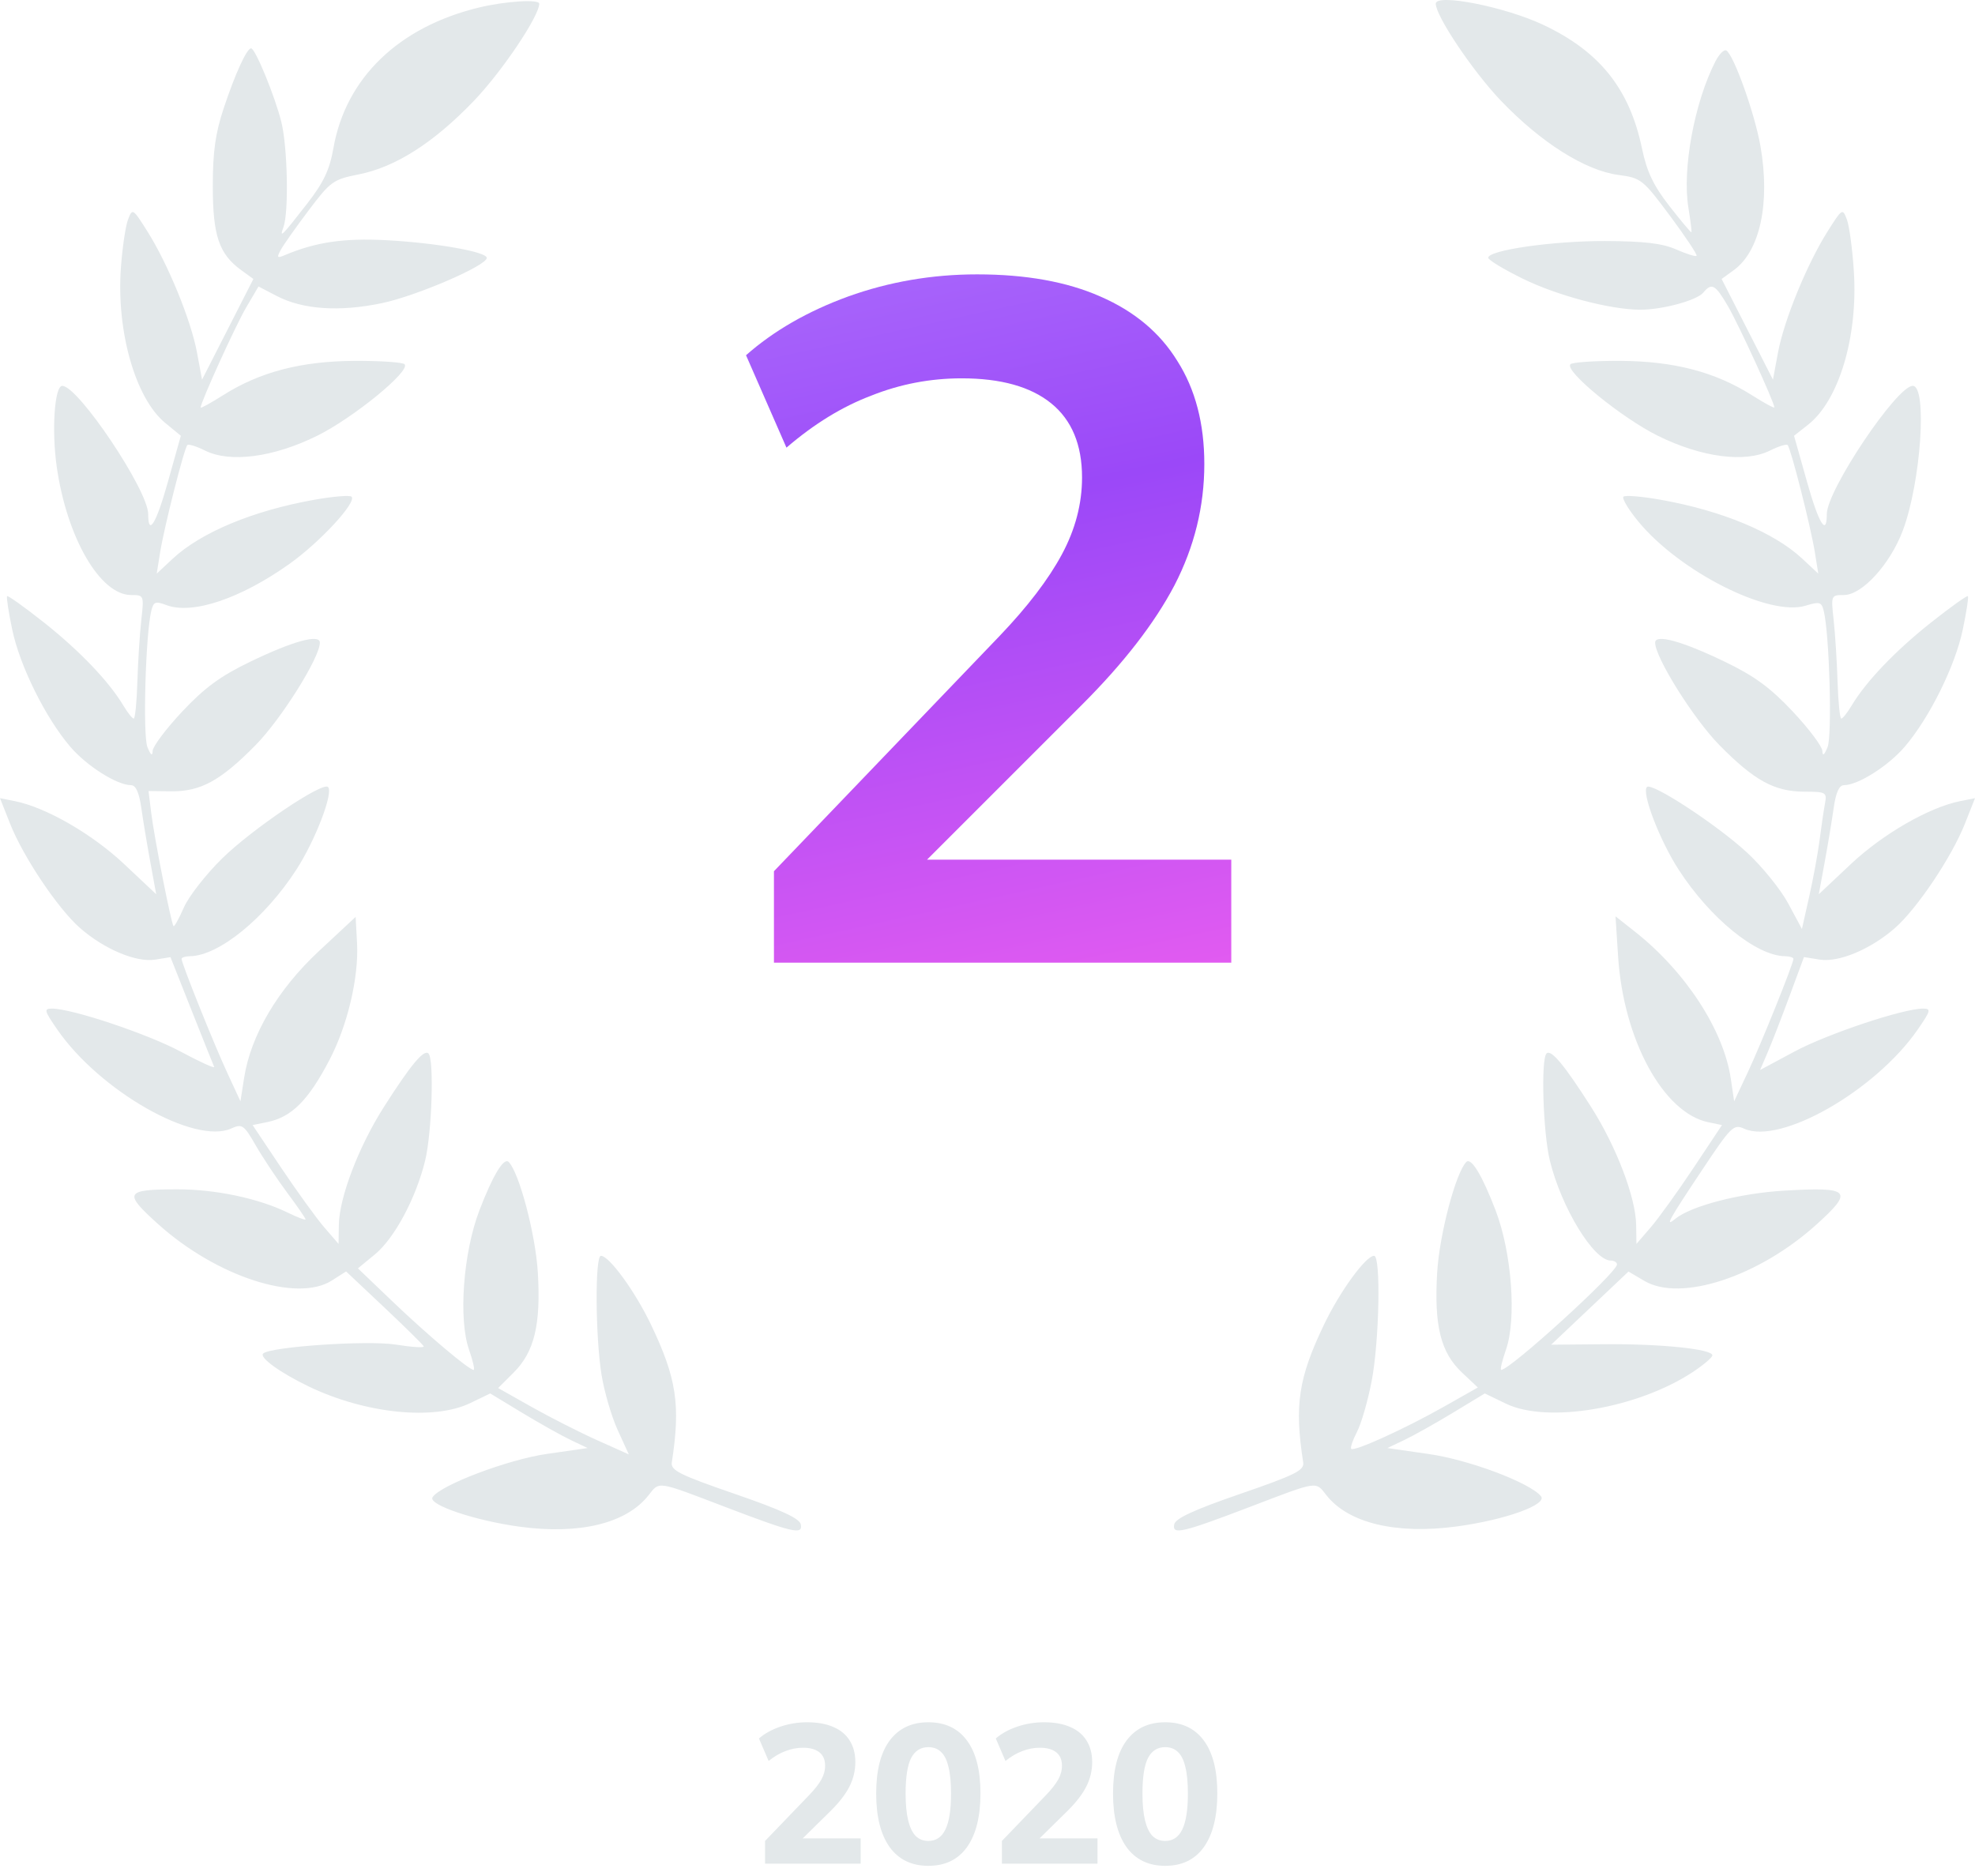
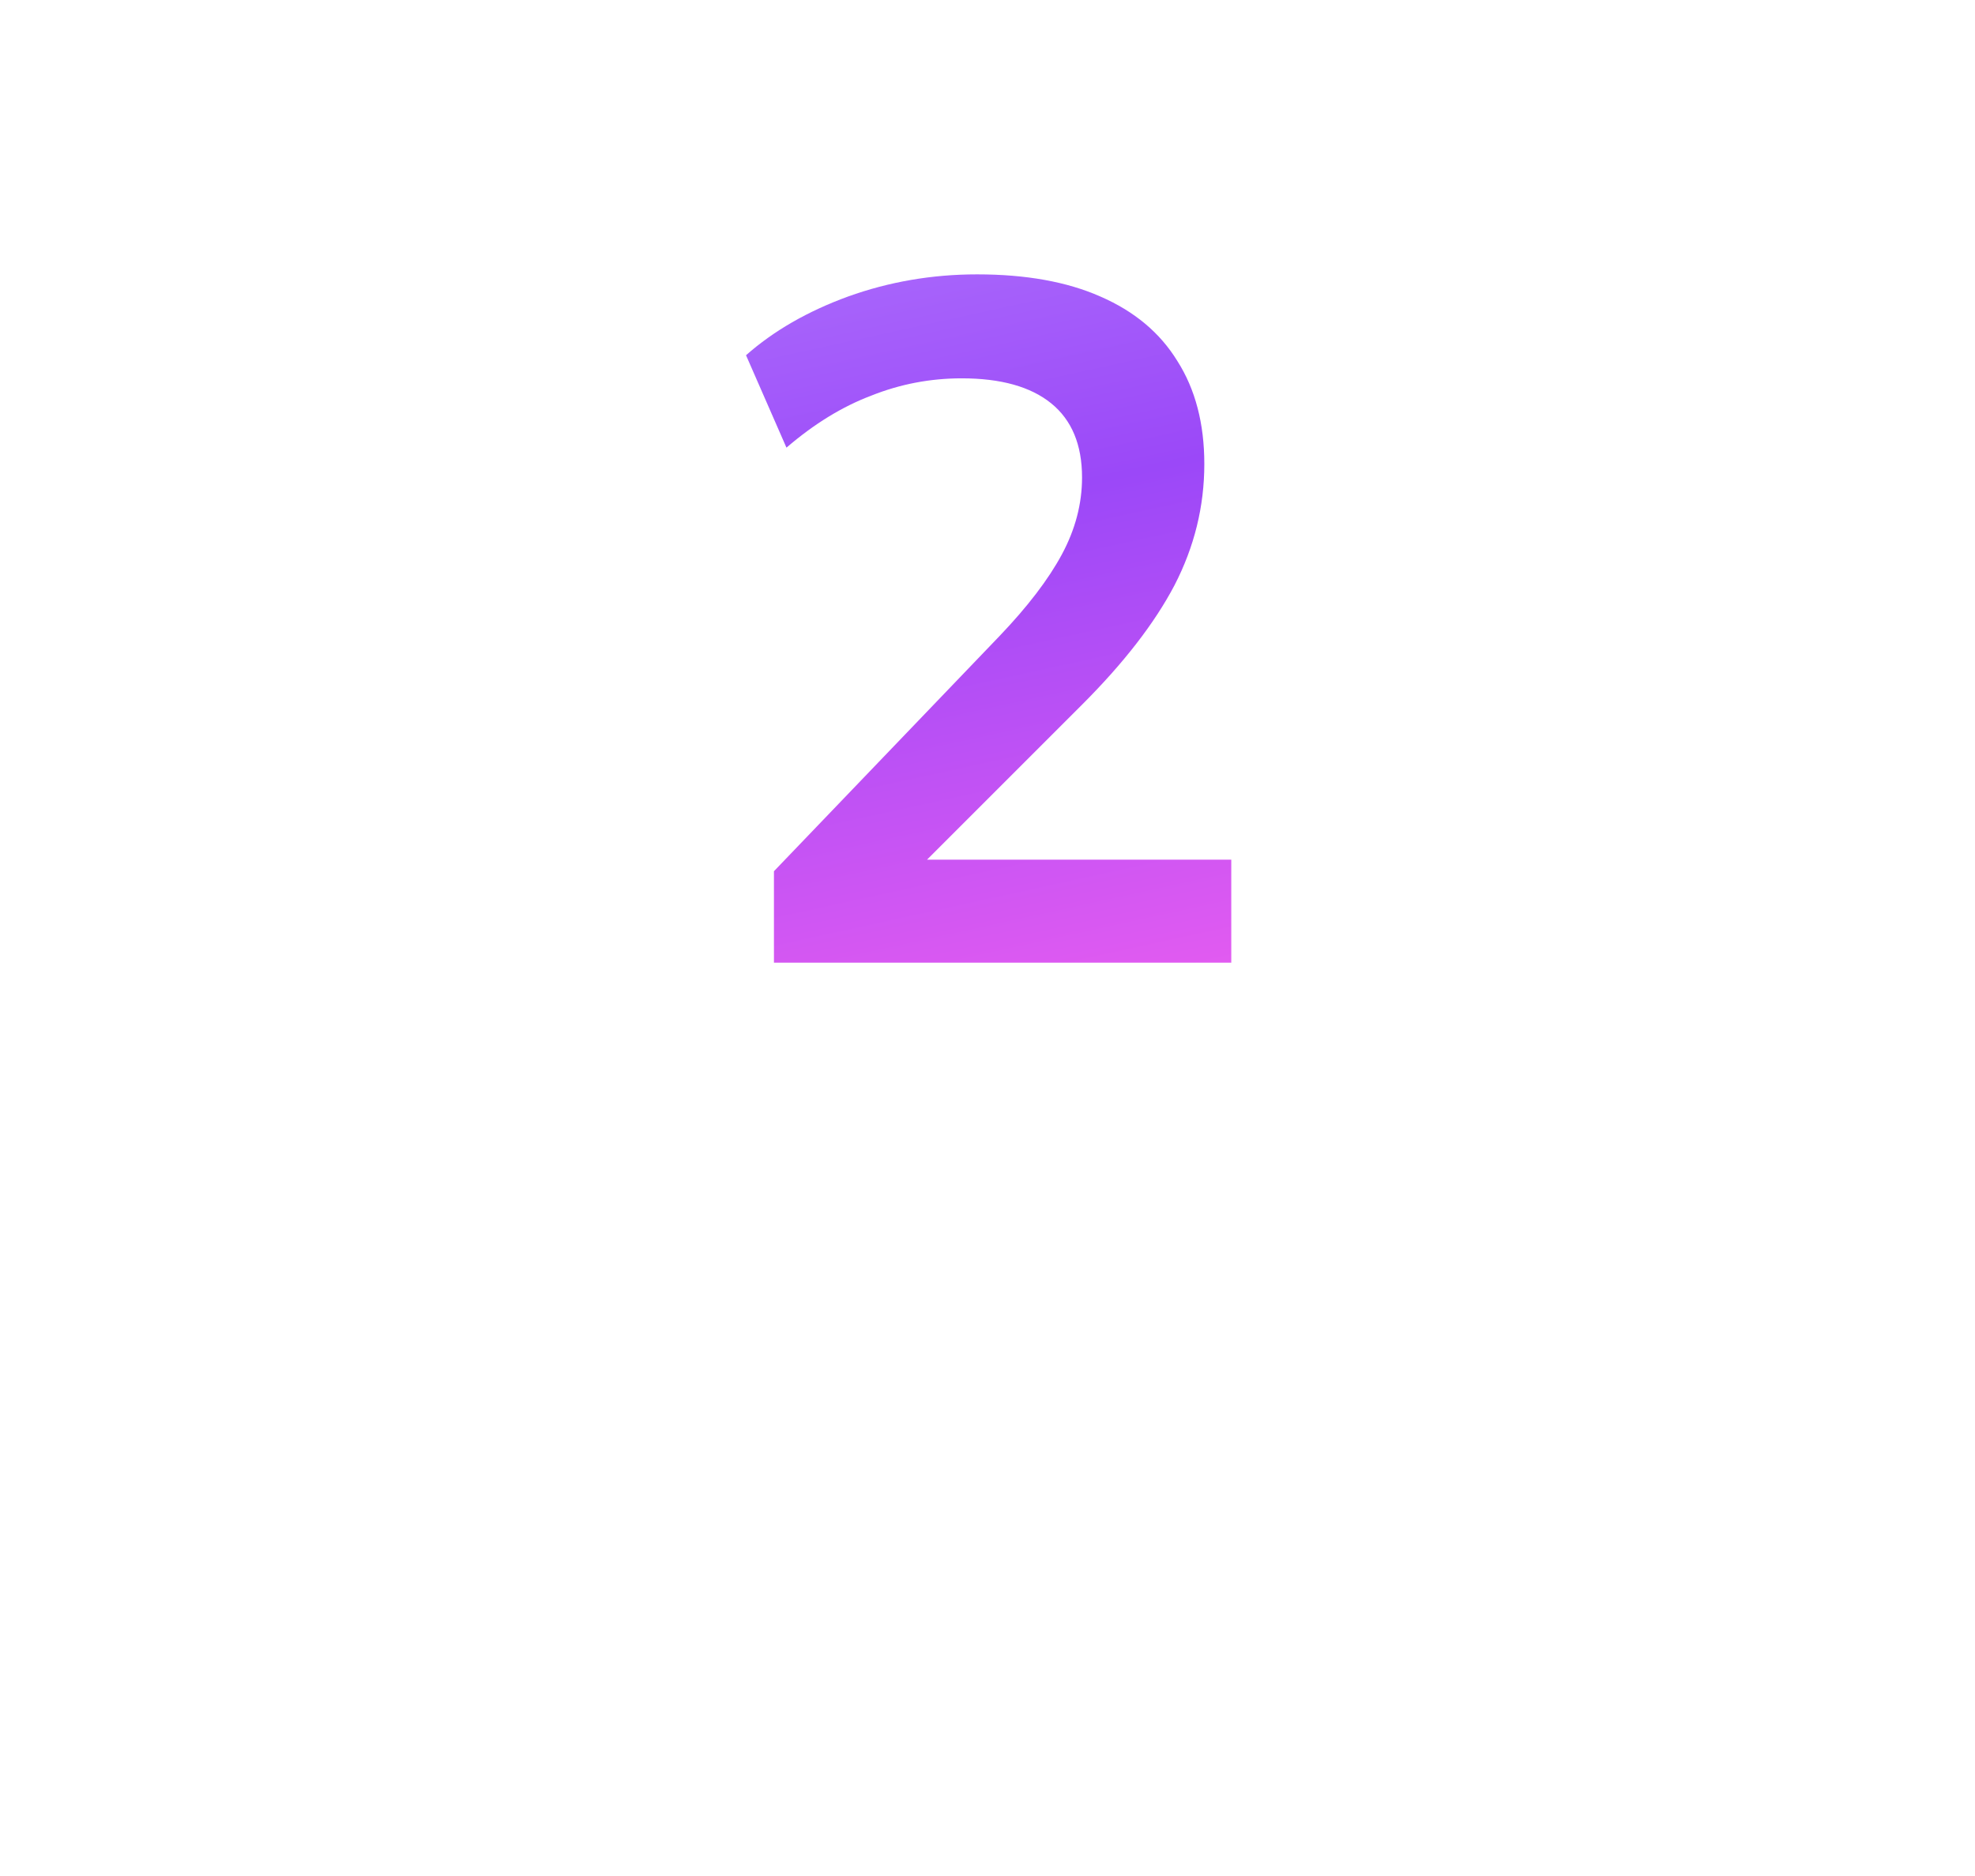
<svg xmlns="http://www.w3.org/2000/svg" width="160" height="152" viewBox="0 0 160 152" fill="none">
-   <path fill-rule="evenodd" clip-rule="evenodd" d="M38.797 0.611C32.301 2.182 28.017 6.314 27.017 11.973C26.701 13.766 26.224 14.775 24.874 16.512C22.808 19.168 22.617 19.356 22.965 18.398C23.405 17.18 23.299 11.936 22.793 9.885C22.283 7.821 20.68 3.916 20.343 3.916C19.993 3.916 19.058 5.957 18.129 8.75C17.449 10.792 17.238 12.295 17.239 15.086C17.239 19.089 17.744 20.583 19.539 21.886L20.527 22.603L18.448 26.682L16.369 30.761L15.959 28.561C15.469 25.932 13.615 21.404 11.944 18.753C10.758 16.872 10.729 16.854 10.371 17.791C10.17 18.316 9.91 20.08 9.793 21.712C9.423 26.859 10.975 32.285 13.383 34.265L14.65 35.307L13.594 39.072C12.649 42.441 12.005 43.486 12.005 41.65C12.005 39.727 6.333 31.263 5.044 31.263C4.42 31.263 4.174 34.839 4.594 37.803C5.41 43.557 8.106 48.211 10.621 48.211C11.663 48.211 11.672 48.232 11.447 50.233C11.322 51.345 11.179 53.597 11.129 55.236C11.08 56.877 10.947 58.22 10.833 58.222C10.72 58.224 10.342 57.748 9.994 57.166C8.825 55.21 6.454 52.73 3.57 50.444C1.996 49.197 0.649 48.234 0.578 48.305C0.507 48.376 0.693 49.598 0.992 51.021C1.612 53.974 3.7 58.182 5.702 60.514C7.04 62.073 9.485 63.617 10.614 63.617C11.002 63.617 11.269 64.206 11.445 65.447C11.588 66.454 11.918 68.441 12.18 69.865L12.654 72.454L10.04 69.994C7.46 67.568 3.712 65.411 1.21 64.912L0 64.671L0.816 66.736C1.882 69.431 4.693 73.624 6.488 75.195C8.444 76.907 11.046 78 12.576 77.752L13.812 77.552L15.515 81.851C16.452 84.216 17.278 86.281 17.349 86.44C17.421 86.6 16.204 86.047 14.646 85.211C11.96 83.771 5.834 81.721 4.217 81.721C3.54 81.721 3.58 81.881 4.631 83.404C8.082 88.405 15.773 92.779 18.742 91.431C19.616 91.034 19.754 91.13 20.724 92.814C21.297 93.809 22.439 95.526 23.26 96.629C24.082 97.732 24.754 98.707 24.754 98.796C24.754 98.884 24.103 98.638 23.306 98.249C20.937 97.091 17.442 96.357 14.339 96.363C10.118 96.372 9.976 96.626 12.784 99.159C17.516 103.429 24.048 105.559 26.879 103.755L28.038 103.017L31.129 105.93C32.829 107.533 34.268 108.952 34.327 109.084C34.386 109.216 33.368 109.153 32.066 108.944C29.796 108.579 21.873 109.115 21.316 109.671C20.994 109.992 22.722 111.238 25.014 112.339C29.598 114.541 35.142 115.109 38.101 113.681L39.714 112.902L42.294 114.465C43.713 115.325 45.489 116.32 46.24 116.677L47.606 117.326L44.306 117.801C41.133 118.258 35.646 120.338 35.041 121.314C34.666 121.918 38.463 123.202 42.088 123.697C46.938 124.359 50.736 123.437 52.532 121.162C53.446 120.003 53.145 119.958 58.752 122.098C64.246 124.194 65.047 124.379 64.875 123.514C64.777 123.025 63.291 122.338 59.524 121.039C55.047 119.496 54.325 119.134 54.425 118.487C55.144 113.846 54.815 111.671 52.743 107.334C51.453 104.636 49.353 101.749 48.679 101.749C48.195 101.749 48.23 108.272 48.73 111.379C48.952 112.756 49.541 114.773 50.038 115.862L50.943 117.841L48.376 116.69C46.965 116.057 44.582 114.847 43.082 114.002L40.355 112.464L41.599 111.224C43.291 109.538 43.823 107.342 43.571 103.097C43.387 100.016 42.062 94.997 41.208 94.145C40.815 93.753 39.914 95.248 38.83 98.09C37.525 101.51 37.129 106.879 37.998 109.357C38.313 110.257 38.48 110.993 38.367 110.993C37.989 110.993 34.63 108.158 31.801 105.451L28.996 102.767L30.367 101.64C31.952 100.337 33.693 97.092 34.439 94.046C34.992 91.788 35.18 85.823 34.712 85.357C34.345 84.991 33.266 86.287 31.093 89.703C29.054 92.908 27.486 97.018 27.451 99.246L27.427 100.786L26.265 99.438C25.626 98.697 24.059 96.53 22.783 94.624L20.464 91.158L21.659 90.914C23.628 90.512 24.985 89.153 26.701 85.861C28.158 83.067 29.073 79.182 28.926 76.423L28.811 74.29L25.821 77.076C22.5 80.172 20.318 83.871 19.778 87.326L19.48 89.231L18.41 86.92C17.308 84.541 14.71 78.059 14.71 77.691C14.71 77.577 15.014 77.48 15.386 77.475C17.72 77.446 21.442 74.421 24.002 70.473C25.542 68.097 27.031 64.218 26.577 63.765C26.13 63.32 20.418 67.175 17.989 69.561C16.68 70.847 15.288 72.632 14.895 73.529C14.502 74.425 14.126 75.104 14.059 75.038C13.874 74.853 12.499 67.889 12.252 65.877L12.032 64.092L13.854 64.114C16.246 64.143 17.858 63.264 20.698 60.381C22.781 58.267 25.913 53.276 25.913 52.072C25.913 51.345 23.748 51.938 20.265 53.618C17.858 54.779 16.576 55.719 14.759 57.655C13.457 59.044 12.38 60.476 12.367 60.839C12.35 61.289 12.216 61.193 11.944 60.536C11.559 59.607 11.792 51.39 12.258 49.486C12.437 48.752 12.595 48.692 13.473 49.025C15.572 49.82 19.476 48.514 23.449 45.688C25.922 43.929 28.922 40.682 28.481 40.243C28.346 40.108 26.979 40.222 25.443 40.496C20.5 41.376 16.274 43.138 13.993 45.267L12.697 46.477L12.974 44.744C13.3 42.703 14.922 36.315 15.179 36.059C15.277 35.961 15.926 36.165 16.621 36.511C18.642 37.516 22.148 37.055 25.668 35.321C28.613 33.87 33.294 30.045 32.776 29.512C32.62 29.352 30.795 29.229 28.72 29.24C24.403 29.262 21.056 30.135 18.09 32.011C17.081 32.65 16.255 33.105 16.255 33.022C16.255 32.592 19.077 26.386 19.94 24.917L20.942 23.213L22.435 23.989C24.536 25.081 27.507 25.281 30.936 24.563C33.753 23.972 39.435 21.521 39.435 20.895C39.435 20.403 35.324 19.677 31.322 19.463C27.862 19.279 25.574 19.614 23.068 20.675C22.448 20.937 22.403 20.877 22.744 20.248C22.962 19.845 23.982 18.4 25.01 17.037C26.773 14.7 27.003 14.535 29.044 14.133C32.04 13.544 35.148 11.559 38.408 8.153C40.674 5.786 43.685 1.305 43.685 0.299C43.685 -0.082 40.941 0.092 38.797 0.611ZM116.315 0.299C116.315 1.303 119.325 5.786 121.589 8.156C124.834 11.552 128.424 13.819 131.123 14.176C132.947 14.417 133.092 14.533 135.302 17.503C136.56 19.196 137.524 20.646 137.443 20.727C137.362 20.808 136.617 20.575 135.788 20.209C134.667 19.715 133.189 19.541 130.03 19.53C125.82 19.515 120.565 20.268 120.565 20.886C120.565 21.062 121.825 21.825 123.366 22.581C126.157 23.95 130.427 25.081 132.853 25.094C134.648 25.103 137.456 24.346 137.986 23.709C138.671 22.886 138.96 23.044 139.989 24.811C140.852 26.293 143.745 32.606 143.745 33.006C143.745 33.098 142.919 32.65 141.91 32.011C138.944 30.135 135.597 29.262 131.28 29.24C129.205 29.229 127.38 29.352 127.224 29.512C126.706 30.045 131.387 33.87 134.332 35.321C137.852 37.055 141.358 37.516 143.379 36.511C144.074 36.165 144.723 35.961 144.821 36.059C145.077 36.315 146.7 42.703 147.026 44.744L147.304 46.477L146.007 45.267C143.726 43.138 139.5 41.376 134.557 40.496C133.021 40.222 131.654 40.108 131.519 40.243C131.384 40.377 131.925 41.281 132.721 42.25C136.076 46.331 143.318 49.98 146.27 49.077C147.418 48.726 147.568 48.77 147.748 49.508C148.209 51.396 148.439 59.612 148.056 60.536C147.784 61.193 147.65 61.289 147.633 60.839C147.62 60.476 146.543 59.044 145.241 57.655C143.424 55.719 142.142 54.779 139.735 53.618C136.252 51.938 134.087 51.345 134.087 52.072C134.087 53.276 137.219 58.267 139.302 60.381C142.126 63.247 143.749 64.136 146.174 64.144C147.947 64.15 148.016 64.192 147.841 65.136C147.74 65.678 147.547 66.988 147.412 68.047C147.277 69.106 146.899 71.165 146.573 72.622L145.979 75.27L144.867 73.199C144.255 72.06 142.752 70.204 141.528 69.074C139.094 66.828 133.818 63.372 133.423 63.765C132.969 64.218 134.458 68.097 135.998 70.473C138.558 74.421 142.28 77.446 144.614 77.475C144.986 77.48 145.29 77.577 145.29 77.691C145.29 78.08 142.664 84.605 141.575 86.92L140.488 89.231L140.215 87.388C139.631 83.451 136.547 78.721 132.459 75.493L130.877 74.244L131.087 77.501C131.521 84.242 134.75 90.174 138.395 90.928L139.502 91.157L137.198 94.624C135.931 96.53 134.372 98.697 133.734 99.438L132.573 100.786L132.549 99.246C132.514 97.018 130.946 92.908 128.908 89.703C126.734 86.287 125.655 84.991 125.288 85.357C124.82 85.823 125.007 91.788 125.561 94.046C126.49 97.839 129.107 102.135 130.489 102.135C130.768 102.135 130.996 102.278 130.996 102.453C130.996 103.107 122.335 110.993 121.617 110.993C121.513 110.993 121.687 110.257 122.002 109.357C122.871 106.879 122.475 101.51 121.17 98.09C120.086 95.248 119.185 93.753 118.792 94.145C117.938 94.997 116.613 100.016 116.429 103.097C116.172 107.417 116.711 109.585 118.445 111.215L119.725 112.419L116.958 113.984C113.802 115.768 109.708 117.63 109.467 117.39C109.378 117.301 109.588 116.68 109.936 116.01C110.284 115.34 110.818 113.489 111.123 111.896C111.743 108.669 111.878 101.749 111.321 101.749C110.647 101.749 108.547 104.636 107.257 107.334C105.185 111.671 104.856 113.846 105.575 118.487C105.675 119.134 104.953 119.496 100.476 121.039C96.709 122.338 95.223 123.025 95.125 123.514C94.953 124.379 95.754 124.194 101.248 122.098C106.855 119.958 106.554 120.003 107.468 121.162C109.245 123.413 113.121 124.339 118.012 123.679C121.94 123.149 125.4 121.903 124.834 121.223C123.916 120.121 119.017 118.28 115.752 117.81L112.394 117.326L113.76 116.677C114.511 116.32 116.287 115.325 117.706 114.465L120.286 112.902L122.006 113.732C125.365 115.354 132.668 114.116 137.136 111.168C138.009 110.592 138.723 109.983 138.723 109.814C138.723 109.304 134.533 108.873 129.971 108.914L125.663 108.952L128.796 105.989L131.928 103.025L133.223 103.787C136.161 105.514 142.479 103.441 147.159 99.213C150.2 96.466 149.905 96.155 144.554 96.469C140.946 96.68 136.992 97.706 135.708 98.762C134.848 99.47 135.17 98.885 137.919 94.757C140.245 91.262 140.448 91.063 141.296 91.448C144.226 92.779 151.943 88.368 155.369 83.404C156.42 81.881 156.46 81.721 155.783 81.721C154.174 81.721 148.046 83.768 145.389 85.193L142.59 86.694L143.203 85.266C143.54 84.481 144.34 82.423 144.98 80.692L146.144 77.545L147.402 77.749C148.956 78 151.542 76.919 153.512 75.195C155.307 73.624 158.118 69.431 159.184 66.736L160 64.671L158.79 64.912C156.288 65.411 152.54 67.568 149.96 69.994L147.346 72.454L147.82 69.865C148.082 68.441 148.412 66.454 148.555 65.447C148.731 64.206 148.998 63.617 149.386 63.617C150.515 63.617 152.96 62.073 154.298 60.514C156.3 58.182 158.388 53.974 159.008 51.021C159.307 49.598 159.493 48.376 159.422 48.305C159.351 48.234 158.004 49.197 156.43 50.444C153.546 52.73 151.175 55.21 150.006 57.166C149.658 57.748 149.28 58.224 149.167 58.223C149.053 58.221 148.918 56.878 148.866 55.238C148.814 53.597 148.672 51.345 148.549 50.233C148.328 48.233 148.337 48.211 149.379 48.211C150.851 48.211 153.128 45.716 154.156 42.975C155.62 39.074 156.154 31.263 154.956 31.263C153.667 31.263 147.995 39.727 147.995 41.65C147.995 43.484 147.35 42.442 146.401 39.072L145.34 35.307L146.485 34.405C148.979 32.438 150.521 27.282 150.188 22.019C150.074 20.218 149.82 18.316 149.623 17.791C149.272 16.855 149.241 16.875 148.056 18.753C146.385 21.404 144.531 25.932 144.041 28.561L143.631 30.761L141.552 26.682L139.473 22.603L140.461 21.886C142.589 20.34 143.424 16.445 142.617 11.824C142.16 9.211 140.467 4.469 139.856 4.092C139.676 3.981 139.28 4.373 138.977 4.962C137.274 8.271 136.27 13.689 136.78 16.819C136.953 17.878 137.064 18.779 137.027 18.821C136.991 18.863 136.191 17.909 135.25 16.703C133.945 15.028 133.416 13.919 133.021 12.022C132.016 7.197 129.585 4.158 125.008 2.006C121.896 0.542 116.315 -0.554 116.315 0.299Z" fill="#E3E8EA" />
  <path d="M62.699 78V70.59L80.951 51.558C83.239 49.166 84.929 46.956 86.021 44.928C87.113 42.9 87.659 40.82 87.659 38.688C87.659 36.036 86.827 34.034 85.163 32.682C83.499 31.33 81.081 30.654 77.909 30.654C75.361 30.654 72.917 31.122 70.577 32.058C68.237 32.942 65.949 34.346 63.713 36.27L60.437 28.782C62.673 26.806 65.429 25.22 68.705 24.024C72.033 22.828 75.517 22.23 79.157 22.23C83.109 22.23 86.437 22.828 89.141 24.024C91.897 25.22 93.977 26.962 95.381 29.25C96.837 31.538 97.565 34.32 97.565 37.596C97.565 41.028 96.759 44.304 95.147 47.424C93.535 50.492 91.039 53.716 87.659 57.096L72.449 72.306V69.654H99.749V78H62.699Z" fill="url(#paint0_linear_41_8)" />
-   <path d="M61.98 151V149.16L65.564 145.432C66.013 144.963 66.338 144.547 66.54 144.184C66.743 143.821 66.844 143.448 66.844 143.064C66.844 142.584 66.69 142.221 66.38 141.976C66.071 141.731 65.629 141.608 65.052 141.608C64.573 141.608 64.098 141.699 63.629 141.88C63.17 142.051 62.717 142.317 62.269 142.68L61.484 140.856C61.954 140.451 62.535 140.131 63.228 139.896C63.922 139.661 64.642 139.544 65.388 139.544C66.231 139.544 66.941 139.672 67.516 139.928C68.093 140.173 68.53 140.536 68.829 141.016C69.138 141.496 69.293 142.083 69.293 142.776C69.293 143.469 69.132 144.131 68.812 144.76C68.493 145.389 67.975 146.056 67.26 146.76L64.38 149.592V148.952H69.725V151H61.98ZM75.206 151.176C73.852 151.176 72.806 150.669 72.07 149.656C71.345 148.632 70.982 147.187 70.982 145.32C70.982 143.443 71.345 142.013 72.07 141.032C72.806 140.04 73.852 139.544 75.206 139.544C76.572 139.544 77.617 140.04 78.342 141.032C79.068 142.013 79.43 143.437 79.43 145.304C79.43 147.181 79.068 148.632 78.342 149.656C77.617 150.669 76.572 151.176 75.206 151.176ZM75.206 149.16C75.825 149.16 76.284 148.856 76.582 148.248C76.892 147.629 77.046 146.653 77.046 145.32C77.046 144.424 76.977 143.704 76.838 143.16C76.71 142.605 76.508 142.2 76.23 141.944C75.964 141.688 75.622 141.56 75.206 141.56C74.588 141.56 74.124 141.853 73.814 142.44C73.516 143.027 73.366 143.987 73.366 145.32C73.366 146.205 73.436 146.931 73.574 147.496C73.713 148.061 73.916 148.483 74.182 148.76C74.46 149.027 74.801 149.16 75.206 149.16ZM81.168 151V149.16L84.752 145.432C85.2 144.963 85.525 144.547 85.728 144.184C85.931 143.821 86.032 143.448 86.032 143.064C86.032 142.584 85.877 142.221 85.568 141.976C85.259 141.731 84.816 141.608 84.24 141.608C83.76 141.608 83.285 141.699 82.816 141.88C82.357 142.051 81.904 142.317 81.456 142.68L80.672 140.856C81.141 140.451 81.723 140.131 82.416 139.896C83.109 139.661 83.829 139.544 84.576 139.544C85.419 139.544 86.128 139.672 86.704 139.928C87.28 140.173 87.717 140.536 88.016 141.016C88.325 141.496 88.48 142.083 88.48 142.776C88.48 143.469 88.32 144.131 88 144.76C87.68 145.389 87.163 146.056 86.448 146.76L83.568 149.592V148.952H88.912V151H81.168ZM94.394 151.176C93.039 151.176 91.994 150.669 91.258 149.656C90.532 148.632 90.17 147.187 90.17 145.32C90.17 143.443 90.532 142.013 91.258 141.032C91.994 140.04 93.039 139.544 94.394 139.544C95.759 139.544 96.804 140.04 97.53 141.032C98.255 142.013 98.618 143.437 98.618 145.304C98.618 147.181 98.255 148.632 97.53 149.656C96.804 150.669 95.759 151.176 94.394 151.176ZM94.394 149.16C95.012 149.16 95.471 148.856 95.77 148.248C96.079 147.629 96.234 146.653 96.234 145.32C96.234 144.424 96.164 143.704 96.026 143.16C95.898 142.605 95.695 142.2 95.418 141.944C95.151 141.688 94.81 141.56 94.394 141.56C93.775 141.56 93.311 141.853 93.002 142.44C92.703 143.027 92.554 143.987 92.554 145.32C92.554 146.205 92.623 146.931 92.762 147.496C92.9 148.061 93.103 148.483 93.37 148.76C93.647 149.027 93.988 149.16 94.394 149.16Z" fill="#E3E8EA" />
  <defs>
    <linearGradient id="paint0_linear_41_8" x1="40.381" y1="-7.34702e-08" x2="61.81" y2="97.716" gradientUnits="userSpaceOnUse">
      <stop stop-color="#B98CFF" />
      <stop offset="0.484" stop-color="#9B48F8" />
      <stop offset="1" stop-color="#F560EF" />
    </linearGradient>
  </defs>
</svg>